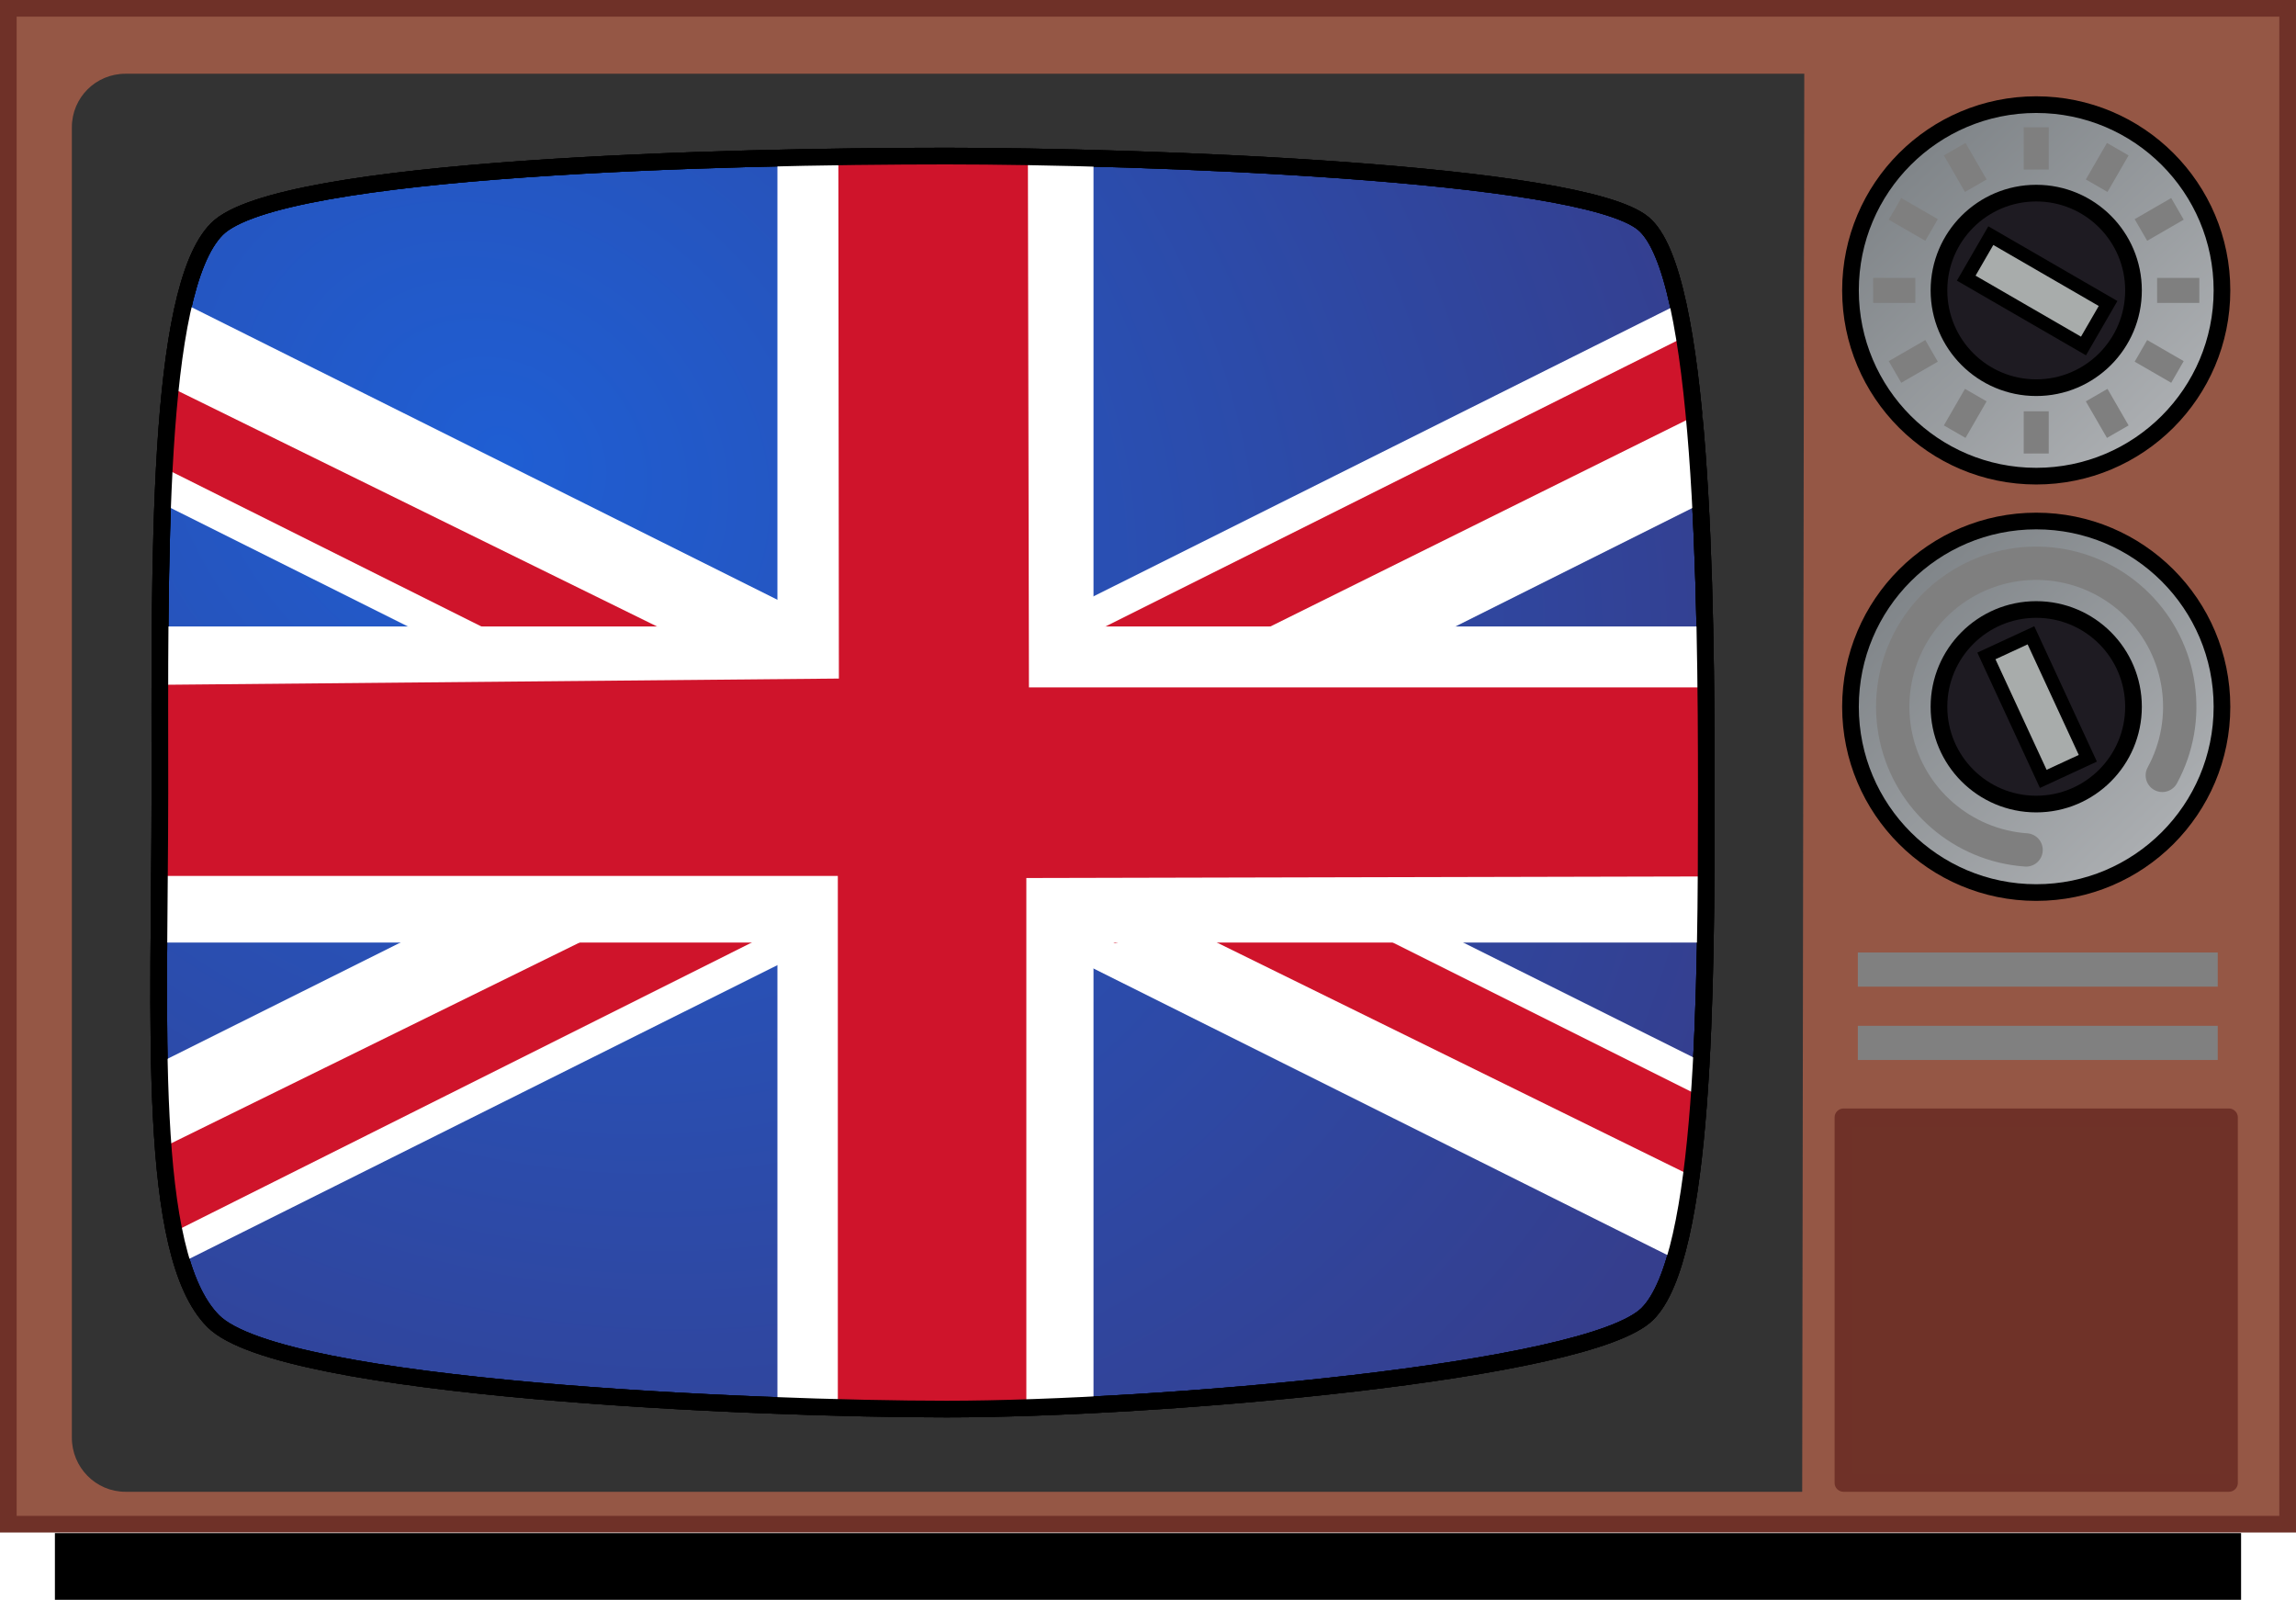
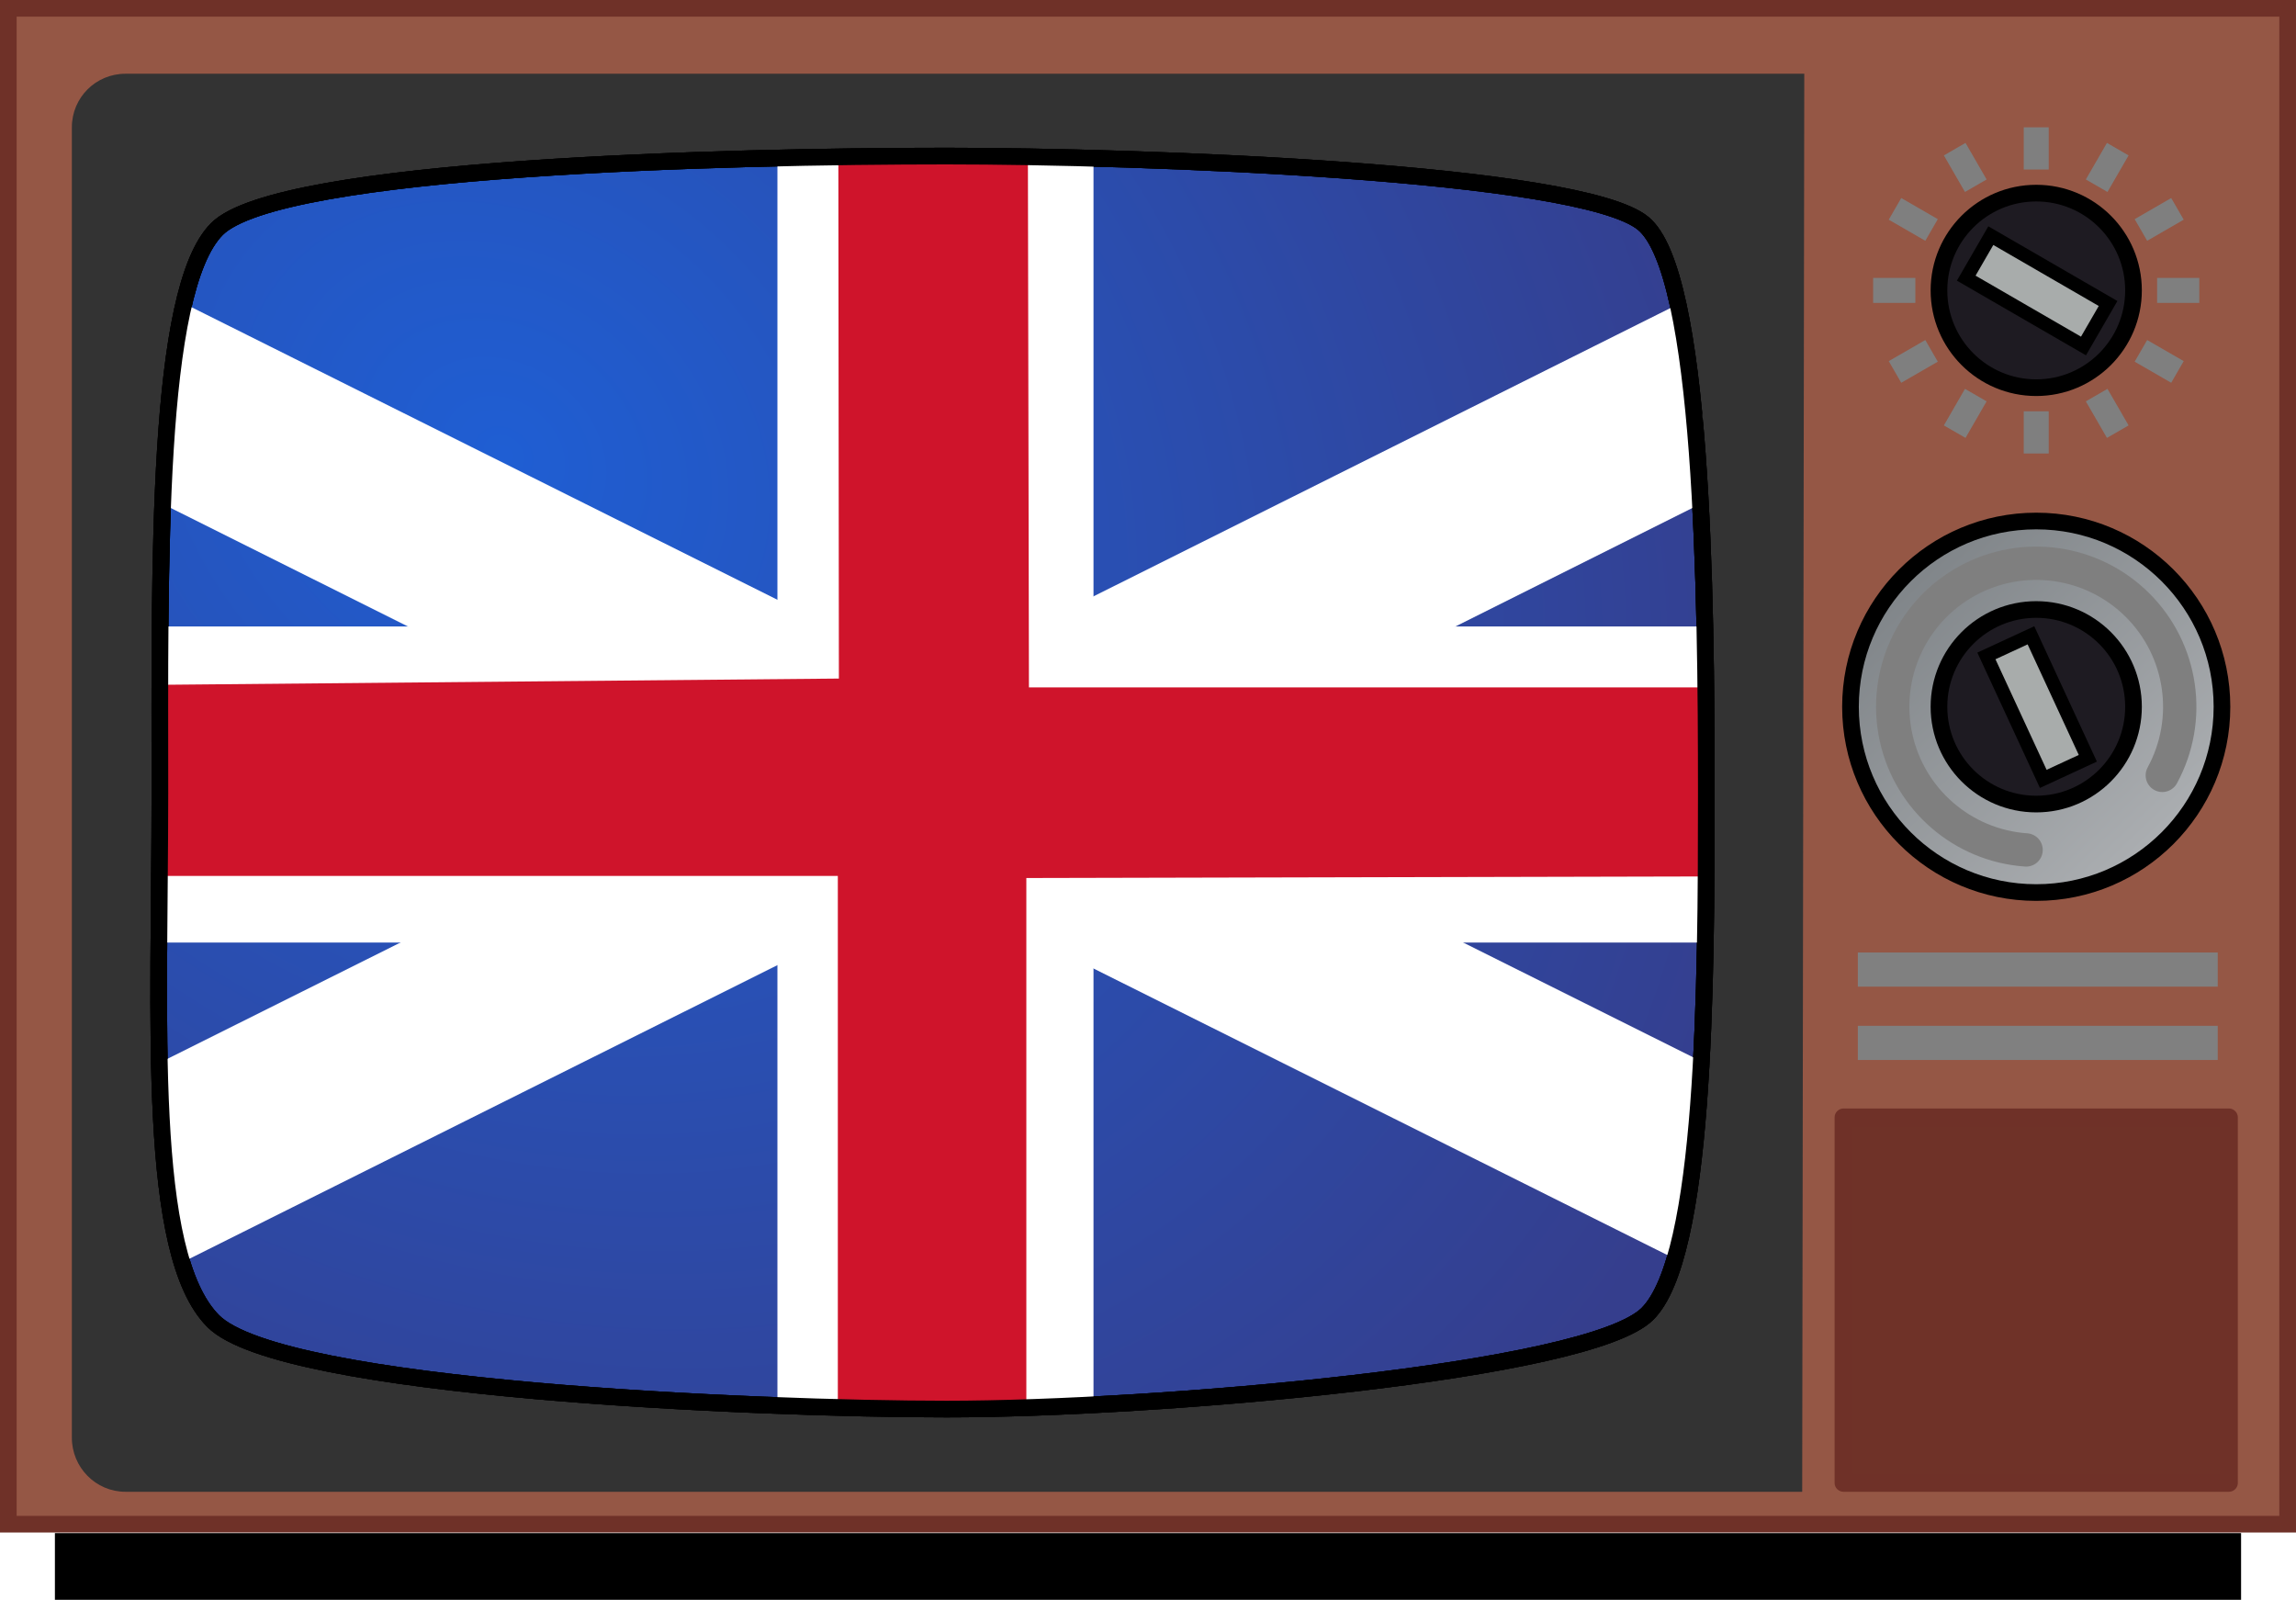
<svg xmlns="http://www.w3.org/2000/svg" xmlns:ns1="http://sodipodi.sourceforge.net/DTD/sodipodi-0.dtd" xmlns:ns2="http://www.inkscape.org/namespaces/inkscape" xmlns:xlink="http://www.w3.org/1999/xlink" version="1.0" width="137.791" height="96" id="svg13352">
  <ns1:namedview ns2:window-height="682" ns2:window-width="1024" ns2:pageshadow="2" ns2:pageopacity="0.0" guidetolerance="10.0" gridtolerance="10.0" objecttolerance="10.0" borderopacity="1.0" bordercolor="#666666" pagecolor="#ffffff" id="base" ns2:zoom="0.34710841" ns2:cx="-921.4504" ns2:cy="268.6594" ns2:window-x="-4" ns2:window-y="-4" ns2:current-layer="svg13352" />
  <defs id="defs13354">
    <linearGradient id="linearGradient13487">
      <stop style="stop-color:#1f5ed3;stop-opacity:1;" offset="0" id="stop13489" />
      <stop style="stop-color:#353e8d;stop-opacity:1;" offset="1" id="stop13491" />
    </linearGradient>
    <linearGradient id="linearGradient13479">
      <stop style="stop-color:#999a9e;stop-opacity:1" offset="0" id="stop13481" />
      <stop style="stop-color:#000000;stop-opacity:1" offset="1" id="stop13483" />
    </linearGradient>
    <linearGradient id="linearGradient13421">
      <stop style="stop-color:#7f8488;stop-opacity:1" offset="0" id="stop13423" />
      <stop style="stop-color:#abaeb1;stop-opacity:1" offset="1" id="stop13425" />
    </linearGradient>
    <linearGradient id="linearGradient13403">
      <stop style="stop-color:#1f1d22;stop-opacity:1" offset="0" id="stop13405" />
      <stop style="stop-color:#dcdcdc;stop-opacity:1" offset="0.089" id="stop13413" />
      <stop style="stop-color:#808080;stop-opacity:1" offset="1" id="stop13407" />
    </linearGradient>
    <linearGradient id="linearGradient13380">
      <stop style="stop-color:#000000;stop-opacity:1" offset="0" id="stop13382" />
      <stop style="stop-color:#a0a0a0;stop-opacity:1" offset="1" id="stop13384" />
    </linearGradient>
    <linearGradient x1="249.708" y1="519.782" x2="249.708" y2="607.831" id="linearGradient13386" xlink:href="#linearGradient13380" gradientUnits="userSpaceOnUse" />
    <linearGradient x1="249.708" y1="519.782" x2="249.708" y2="607.831" id="linearGradient13396" xlink:href="#linearGradient13380" gradientUnits="userSpaceOnUse" gradientTransform="matrix(1,0,0,-1,0,1052.362)" />
    <linearGradient x1="251.562" y1="530.612" x2="251.562" y2="444.518" id="linearGradient13401" xlink:href="#linearGradient13380" gradientUnits="userSpaceOnUse" gradientTransform="matrix(1,0,0,-1,0,1052.362)" />
    <linearGradient x1="251.562" y1="607.844" x2="356.531" y2="521.75" id="linearGradient13409" xlink:href="#linearGradient13403" gradientUnits="userSpaceOnUse" />
    <linearGradient x1="370.319" y1="561.757" x2="376.549" y2="568.298" id="linearGradient13427" xlink:href="#linearGradient13421" gradientUnits="userSpaceOnUse" />
    <linearGradient x1="370.319" y1="561.757" x2="376.549" y2="568.298" id="linearGradient13439" xlink:href="#linearGradient13421" gradientUnits="userSpaceOnUse" />
    <linearGradient x1="247.175" y1="517.825" x2="247.75" y2="609.789" id="linearGradient13485" xlink:href="#linearGradient13479" gradientUnits="userSpaceOnUse" />
    <radialGradient cx="329.29" cy="568.051" r="46.94" fx="329.29" fy="568.051" id="radialGradient13495" xlink:href="#linearGradient13487" gradientUnits="userSpaceOnUse" gradientTransform="matrix(-0.895,1.156,-1.411,-1.092,1374.234,784.737)" />
    <linearGradient x1="247.175" y1="517.825" x2="247.75" y2="609.789" id="linearGradient13525" xlink:href="#linearGradient13479" gradientUnits="userSpaceOnUse" />
    <linearGradient x1="249.708" y1="519.782" x2="249.708" y2="607.831" id="linearGradient13527" xlink:href="#linearGradient13380" gradientUnits="userSpaceOnUse" />
    <linearGradient x1="249.708" y1="519.782" x2="249.708" y2="607.831" id="linearGradient13529" xlink:href="#linearGradient13380" gradientUnits="userSpaceOnUse" />
    <linearGradient x1="251.562" y1="607.844" x2="356.531" y2="521.75" id="linearGradient13531" xlink:href="#linearGradient13403" gradientUnits="userSpaceOnUse" />
    <linearGradient x1="251.562" y1="530.612" x2="251.562" y2="444.518" id="linearGradient13533" xlink:href="#linearGradient13380" gradientUnits="userSpaceOnUse" gradientTransform="matrix(1,0,0,-1,0,1052.362)" />
    <radialGradient cx="329.29" cy="568.051" r="46.94" fx="329.29" fy="568.051" id="radialGradient13535" xlink:href="#linearGradient13487" gradientUnits="userSpaceOnUse" gradientTransform="matrix(-0.895,1.156,-1.411,-1.092,1374.234,784.737)" />
    <linearGradient x1="370.319" y1="561.757" x2="376.549" y2="568.298" id="linearGradient13537" xlink:href="#linearGradient13421" gradientUnits="userSpaceOnUse" />
    <linearGradient x1="370.319" y1="561.757" x2="376.549" y2="568.298" id="linearGradient13539" xlink:href="#linearGradient13421" gradientUnits="userSpaceOnUse" />
    <radialGradient cx="329.29" cy="568.051" r="46.94" fx="329.29" fy="568.051" id="radialGradient13563" xlink:href="#linearGradient13487" gradientUnits="userSpaceOnUse" gradientTransform="matrix(-0.895,1.156,-1.411,-1.092,1374.338,784.755)" />
    <linearGradient x1="251.562" y1="607.844" x2="356.531" y2="521.75" id="linearGradient13566" xlink:href="#linearGradient13403" gradientUnits="userSpaceOnUse" gradientTransform="translate(0.105,1.8074225e-2)" />
    <linearGradient x1="251.562" y1="530.612" x2="251.562" y2="444.518" id="linearGradient13568" xlink:href="#linearGradient13380" gradientUnits="userSpaceOnUse" gradientTransform="matrix(1,0,0,-1,0.105,1052.38)" />
    <linearGradient x1="249.708" y1="519.782" x2="249.708" y2="607.831" id="linearGradient13571" xlink:href="#linearGradient13380" gradientUnits="userSpaceOnUse" gradientTransform="translate(0.105,1.8074225e-2)" />
    <linearGradient x1="249.708" y1="519.782" x2="249.708" y2="607.831" id="linearGradient13574" xlink:href="#linearGradient13380" gradientUnits="userSpaceOnUse" gradientTransform="translate(0.105,1.8074225e-2)" />
    <linearGradient x1="247.175" y1="517.825" x2="247.75" y2="609.789" id="linearGradient13577" xlink:href="#linearGradient13479" gradientUnits="userSpaceOnUse" gradientTransform="translate(0.105,1.8074225e-2)" />
    <linearGradient x1="370.319" y1="561.757" x2="376.549" y2="568.298" id="linearGradient5890" xlink:href="#linearGradient13421" gradientUnits="userSpaceOnUse" gradientTransform="matrix(2.482,0,0,2.482,-805.01,-1384.977)" />
    <linearGradient x1="370.319" y1="561.757" x2="376.549" y2="568.298" id="linearGradient5896" xlink:href="#linearGradient13421" gradientUnits="userSpaceOnUse" gradientTransform="matrix(2.482,0,0,2.482,-805.01,-1359.991)" />
    <radialGradient cx="329.29" cy="568.051" r="46.94" fx="329.29" fy="568.051" id="radialGradient5900" xlink:href="#linearGradient13487" gradientUnits="userSpaceOnUse" gradientTransform="matrix(-0.895,1.156,-1.411,-1.092,1126.483,266.913)" />
    <clipPath id="border">
      <rect id="rect2812" height="15" width="30" y="-7.5" x="-15" />
    </clipPath>
  </defs>
  <rect width="131.2" height="4" x="3.295" y="92" style="opacity:1;fill:#000000;fill-opacity:1;stroke:none;stroke-width:1;stroke-linecap:round;stroke-linejoin:round;stroke-miterlimit:4;stroke-dasharray:none;stroke-dashoffset:0;stroke-opacity:1" id="rect5940" />
  <rect width="136.791" height="90.964" rx="0" ry="0" x="0.5" y="0.5" style="fill:#955745;fill-opacity:1;stroke:#6f3128;stroke-width:1;stroke-linecap:round;stroke-linejoin:miter;stroke-miterlimit:4;stroke-dasharray:none;stroke-dashoffset:0;stroke-opacity:1" id="rect13374" />
  <path d="M 7.531,4.425 C 5.745,4.425 4.312,5.858 4.312,7.644 L 4.312,86.269 C 4.312,88.055 5.745,89.519 7.531,89.519 L 108.156,89.519 L 108.281,4.425 L 7.531,4.425 z " style="fill:#333333;fill-opacity:1;stroke:none;stroke-width:1;stroke-linecap:round;stroke-linejoin:miter;stroke-miterlimit:4;stroke-dashoffset:0;stroke-opacity:1" id="rect13388" />
  <path d="M 56.805,9.366 C 68.453,9.366 94.83,10.29 98.613,13.404 C 102.202,16.358 102.402,35.688 102.402,47.594 C 102.402,59.269 102.327,75.383 98.872,78.839 C 95.361,82.349 69.325,84.555 56.805,84.555 C 45.602,84.555 16.912,83.393 12.802,79.283 C 8.75,75.231 9.596,61.288 9.596,47.594 C 9.596,34.015 9.336,17.427 13.02,13.743 C 16.763,10 43.789,9.366 56.805,9.366 z " style="fill:url(#radialGradient5900);fill-opacity:1;fill-rule:evenodd;stroke:#000000;stroke-width:1px;stroke-linecap:butt;stroke-linejoin:miter;stroke-opacity:1" id="path13370" />
  <path d="M 133.348,42.412 C 133.348,48.569 128.358,53.56 122.201,53.56 C 116.045,53.56 111.054,48.569 111.054,42.412 C 111.054,36.256 116.045,31.265 122.201,31.265 C 128.358,31.265 133.348,36.256 133.348,42.412 z " style="fill:url(#linearGradient5896);fill-opacity:1;stroke:#000000;stroke-width:1;stroke-linecap:round;stroke-linejoin:miter;stroke-miterlimit:4;stroke-dasharray:none;stroke-dashoffset:0;stroke-opacity:1" id="path13417" />
  <path d="M 128.039,42.412 C 128.039,45.636 125.425,48.25 122.201,48.25 C 118.977,48.25 116.364,45.636 116.364,42.412 C 116.364,39.188 118.977,36.575 122.201,36.575 C 125.425,36.575 128.039,39.188 128.039,42.412 z " style="fill:#1e1b22;fill-opacity:1;stroke:#000000;stroke-width:1;stroke-linecap:round;stroke-linejoin:miter;stroke-miterlimit:4;stroke-dasharray:none;stroke-dashoffset:0;stroke-opacity:1" id="path13415" />
  <path d="M 121.593,51.003 C 117.781,50.733 114.603,47.984 113.787,44.251 C 112.971,40.518 114.713,36.693 118.065,34.858 C 121.417,33.023 125.577,33.616 128.283,36.314 C 130.988,39.012 131.593,43.171 129.767,46.528" style="fill:none;fill-opacity:1;stroke:#7f7f7f;stroke-width:2;stroke-linecap:round;stroke-linejoin:miter;stroke-miterlimit:4;stroke-dasharray:none;stroke-dashoffset:0;stroke-opacity:1" id="path13419" />
  <rect width="2.945" height="8.126" x="91.633" y="85.734" transform="matrix(0.908,-0.42,0.42,0.908,0,0)" style="fill:#a8acab;fill-opacity:1;stroke:#000000;stroke-width:0.819;stroke-linecap:round;stroke-linejoin:miter;stroke-miterlimit:4;stroke-dasharray:none;stroke-dashoffset:0;stroke-opacity:1" id="rect13429" />
-   <path d="M 133.348,17.426 C 133.348,23.583 128.358,28.573 122.201,28.573 C 116.045,28.573 111.054,23.583 111.054,17.426 C 111.054,11.27 116.045,6.279 122.201,6.279 C 128.358,6.279 133.348,11.27 133.348,17.426 z " style="fill:url(#linearGradient5890);fill-opacity:1;stroke:#000000;stroke-width:1;stroke-linecap:round;stroke-linejoin:miter;stroke-miterlimit:4;stroke-dasharray:none;stroke-dashoffset:0;stroke-opacity:1" id="path13433" />
  <path d="M 128.039,17.426 C 128.039,20.65 125.425,23.264 122.201,23.264 C 118.977,23.264 116.364,20.65 116.364,17.426 C 116.364,14.202 118.977,11.589 122.201,11.589 C 125.425,11.589 128.039,14.202 128.039,17.426 z " style="fill:#1e1b22;fill-opacity:1;stroke:#000000;stroke-width:1;stroke-linecap:round;stroke-linejoin:miter;stroke-miterlimit:4;stroke-dasharray:none;stroke-dashoffset:0;stroke-opacity:1" id="path13435" />
  <rect width="2.945" height="8.126" x="44.621" y="110.445" transform="matrix(0.501,-0.866,0.866,0.501,0,0)" style="fill:#a8acab;fill-opacity:1;stroke:#000000;stroke-width:0.819;stroke-linecap:round;stroke-linejoin:miter;stroke-miterlimit:4;stroke-dasharray:none;stroke-dashoffset:0;stroke-opacity:1" id="rect13437" />
  <g transform="translate(-246.95,-517.709)" id="g13465">
    <path d="M 369.151,542.39 L 369.151,544.923" style="fill:none;fill-rule:evenodd;stroke:#7f7f7f;stroke-width:1.5;stroke-linecap:butt;stroke-linejoin:miter;stroke-miterlimit:4;stroke-dasharray:none;stroke-opacity:1" id="path13441" />
    <path d="M 372.778,541.418 L 374.045,543.612" style="fill:none;fill-rule:evenodd;stroke:#7f7f7f;stroke-width:1.5;stroke-linecap:butt;stroke-linejoin:miter;stroke-miterlimit:4;stroke-dasharray:none;stroke-opacity:1" id="path13443" />
    <path d="M 375.434,538.763 L 377.627,540.029" style="fill:none;fill-rule:evenodd;stroke:#7f7f7f;stroke-width:1.5;stroke-linecap:butt;stroke-linejoin:miter;stroke-miterlimit:4;stroke-dasharray:none;stroke-opacity:1" id="path13445" />
    <path d="M 376.406,535.136 L 378.939,535.136" style="fill:none;fill-rule:evenodd;stroke:#7f7f7f;stroke-width:1.5;stroke-linecap:butt;stroke-linejoin:miter;stroke-miterlimit:4;stroke-dasharray:none;stroke-opacity:1" id="path13447" />
    <path d="M 375.434,531.509 L 377.627,530.242" style="fill:none;fill-rule:evenodd;stroke:#7f7f7f;stroke-width:1.5;stroke-linecap:butt;stroke-linejoin:miter;stroke-miterlimit:4;stroke-dasharray:none;stroke-opacity:1" id="path13449" />
    <path d="M 372.778,528.853 L 374.045,526.66" style="fill:none;fill-rule:evenodd;stroke:#7f7f7f;stroke-width:1.5;stroke-linecap:butt;stroke-linejoin:miter;stroke-miterlimit:4;stroke-dasharray:none;stroke-opacity:1" id="path13451" />
    <path d="M 369.151,527.882 L 369.151,525.348" style="fill:none;fill-rule:evenodd;stroke:#7f7f7f;stroke-width:1.5;stroke-linecap:butt;stroke-linejoin:miter;stroke-miterlimit:4;stroke-dasharray:none;stroke-opacity:1" id="path13453" />
    <path d="M 365.524,528.853 L 364.258,526.66" style="fill:none;fill-rule:evenodd;stroke:#7f7f7f;stroke-width:1.5;stroke-linecap:butt;stroke-linejoin:miter;stroke-miterlimit:4;stroke-dasharray:none;stroke-opacity:1" id="path13455" />
    <path d="M 362.869,531.509 L 360.675,530.242" style="fill:none;fill-rule:evenodd;stroke:#7f7f7f;stroke-width:1.5;stroke-linecap:butt;stroke-linejoin:miter;stroke-miterlimit:4;stroke-dasharray:none;stroke-opacity:1" id="path13457" />
    <path d="M 361.897,535.136 L 359.364,535.136" style="fill:none;fill-rule:evenodd;stroke:#7f7f7f;stroke-width:1.5;stroke-linecap:butt;stroke-linejoin:miter;stroke-miterlimit:4;stroke-dasharray:none;stroke-opacity:1" id="path13459" />
    <path d="M 362.869,538.763 L 360.675,540.029" style="fill:none;fill-rule:evenodd;stroke:#7f7f7f;stroke-width:1.5;stroke-linecap:butt;stroke-linejoin:miter;stroke-miterlimit:4;stroke-dasharray:none;stroke-opacity:1" id="path13461" />
    <path d="M 365.524,541.418 L 364.258,543.612" style="fill:none;fill-rule:evenodd;stroke:#7f7f7f;stroke-width:1.5;stroke-linecap:butt;stroke-linejoin:miter;stroke-miterlimit:4;stroke-dasharray:none;stroke-opacity:1" id="path13463" />
  </g>
  <rect width="23.127" height="21.927" ry="0" x="110.637" y="67.055" style="opacity:1;fill:#6f3228;fill-opacity:1;stroke:#6f3128;stroke-width:1.073;stroke-linecap:round;stroke-linejoin:round;stroke-miterlimit:4;stroke-dasharray:none;stroke-dashoffset:0;stroke-opacity:1" id="rect5930" />
  <path d="M 111.496,58.182 L 133.095,58.182" style="fill:none;fill-rule:evenodd;stroke:#808080;stroke-width:2.049px;stroke-linecap:butt;stroke-linejoin:miter;stroke-opacity:1" id="path5932" />
  <path d="M 111.496,62.582 L 133.095,62.582" style="fill:none;fill-rule:evenodd;stroke:#808080;stroke-width:2.049px;stroke-linecap:butt;stroke-linejoin:miter;stroke-opacity:1" id="path5934" />
  <path id="path2888" style="fill:url(#radialGradient5900);fill-opacity:1;fill-rule:evenodd;stroke:#000000;stroke-width:1px;stroke-linecap:butt;stroke-linejoin:miter;stroke-opacity:1" d="M 56.805,9.366 C 68.453,9.366 94.83,10.29 98.613,13.404 C 102.202,16.358 102.402,35.688 102.402,47.594 C 102.402,59.269 102.327,75.383 98.872,78.839 C 95.361,82.349 69.325,84.555 56.805,84.555 C 45.602,84.555 16.912,83.393 12.802,79.283 C 8.75,75.231 9.596,61.288 9.596,47.594 C 9.596,34.015 9.336,17.427 13.02,13.743 C 16.763,10 43.789,9.366 56.805,9.366 z " />
  <path style="fill:#ffffff;fill-rule:evenodd;stroke:none;stroke-width:1px;stroke-linecap:butt;stroke-linejoin:miter;stroke-opacity:1;fill-opacity:1.0" d="M 11.062 18.219 C 10.331 21.318 9.961 25.563 9.781 30.25 L 43.25 46.969 L 9.562 63.781 C 9.668 68.563 10.025 72.775 10.938 75.75 L 55.938 53.281 L 100.5 75.531 C 101.356 72.62 101.84 68.341 102.094 63.688 L 68.594 46.969 L 102.031 30.25 C 101.787 25.697 101.408 21.394 100.719 18.25 L 55.938 40.625 L 11.062 18.219 z " id="path4916" />
-   <path style="fill:#cf142b;fill-opacity:1;fill-rule:evenodd;stroke:none;stroke-width:1px;stroke-linecap:butt;stroke-linejoin:miter;stroke-opacity:1" d="M 10.656 20.125 C 10.267 22.413 10.033 25.143 9.875 28.094 L 47.594 46.938 L 9.656 65.906 C 9.776 68.92 10.007 71.661 10.469 73.906 L 55.969 51.125 L 100.969 73.625 C 101.431 71.402 101.759 68.696 101.969 65.75 L 64.344 46.938 L 101.906 28.156 C 101.712 25.267 101.474 22.526 101.094 20.219 L 55.969 42.781 L 10.656 20.125 z " id="path4904" />
  <path style="fill:#ffffff;fill-opacity:1;fill-rule:evenodd;stroke:none;stroke-width:1px;stroke-linecap:butt;stroke-linejoin:miter;stroke-opacity:1" d="M 56.812 9.375 C 53.983 9.375 50.426 9.415 46.656 9.5 L 46.656 37.594 L 9.625 37.594 C 9.598 40.953 9.594 44.361 9.594 47.594 C 9.594 50.617 9.552 53.624 9.531 56.562 L 46.656 56.562 L 46.656 84.344 C 50.614 84.491 54.213 84.562 56.812 84.562 C 59.292 84.562 62.365 84.447 65.625 84.281 L 65.625 56.562 L 102.344 56.562 C 102.399 53.473 102.406 50.407 102.406 47.594 C 102.406 44.6 102.388 41.148 102.312 37.594 L 65.625 37.594 L 65.625 9.5 C 62.303 9.411 59.211 9.375 56.812 9.375 z " id="path2900" />
  <path style="fill:#cf142b;fill-opacity:1;fill-rule:evenodd;stroke:none;stroke-width:1px;stroke-linecap:butt;stroke-linejoin:miter;stroke-opacity:1" d="M 56.812 9.375 C 54.921 9.375 52.681 9.403 50.312 9.438 L 50.344 40.719 L 9.625 41.094 C 9.622 43.28 9.594 45.492 9.594 47.594 C 9.594 49.269 9.577 50.899 9.562 52.562 L 50.281 52.562 L 50.281 84.438 C 52.753 84.502 55.046 84.562 56.812 84.562 C 58.238 84.562 59.871 84.525 61.594 84.469 L 61.594 52.688 L 102.406 52.594 C 102.417 50.878 102.406 49.188 102.406 47.594 C 102.406 45.655 102.368 43.48 102.344 41.25 L 61.75 41.25 L 61.688 9.406 C 59.885 9.376 58.241 9.375 56.812 9.375 z " id="path3918" />
  <path style="fill:#ffffff;fill-opacity:1;fill-rule:evenodd;stroke:none;stroke-width:1px;stroke-linecap:butt;stroke-linejoin:miter;stroke-opacity:1" d="M 36.231,55.847 L 9.768,68.856 L 9.588,64.085 L 29.08,54.271 L 36.231,55.847 z " id="path4924" />
  <path id="path4928" d="M 64.029,57.226 L 100.709,74.405 L 101.366,70.492 L 71.18,55.65 L 64.029,57.226 z " style="fill:#ffffff;fill-opacity:1;fill-rule:evenodd;stroke:none;stroke-width:1px;stroke-linecap:butt;stroke-linejoin:miter;stroke-opacity:1" ns1:nodetypes="ccccc" />
  <path id="path4934" d="M 74.234,38.589 L 102.129,24.753 L 102.468,29.524 L 82.818,39.337 L 74.234,38.589 z " style="fill:#ffffff;fill-opacity:1;fill-rule:evenodd;stroke:none;stroke-width:1px;stroke-linecap:butt;stroke-linejoin:miter;stroke-opacity:1" ns1:nodetypes="ccccc" />
  <path ns1:nodetypes="ccccc" style="fill:#ffffff;fill-opacity:1;fill-rule:evenodd;stroke:none;stroke-width:1px;stroke-linecap:butt;stroke-linejoin:miter;stroke-opacity:1" d="M 48.96,37.376 L 11.2,19.477 L 10.542,23.389 L 40.728,38.231 L 48.96,37.376 z " id="path4936" />
  <path d="M 56.805,9.366 C 68.453,9.366 94.83,10.29 98.613,13.404 C 102.202,16.358 102.402,35.688 102.402,47.594 C 102.402,59.269 102.327,75.383 98.872,78.839 C 95.361,82.349 69.325,84.555 56.805,84.555 C 45.602,84.555 16.912,83.393 12.802,79.283 C 8.75,75.231 9.596,61.288 9.596,47.594 C 9.596,34.015 9.336,17.427 13.02,13.743 C 16.763,10 43.789,9.366 56.805,9.366 z " style="fill-opacity:1;fill-rule:evenodd;stroke:#000000;stroke-width:1px;stroke-linecap:butt;stroke-linejoin:miter;stroke-opacity:1;fill:none" id="path4944" />
</svg>